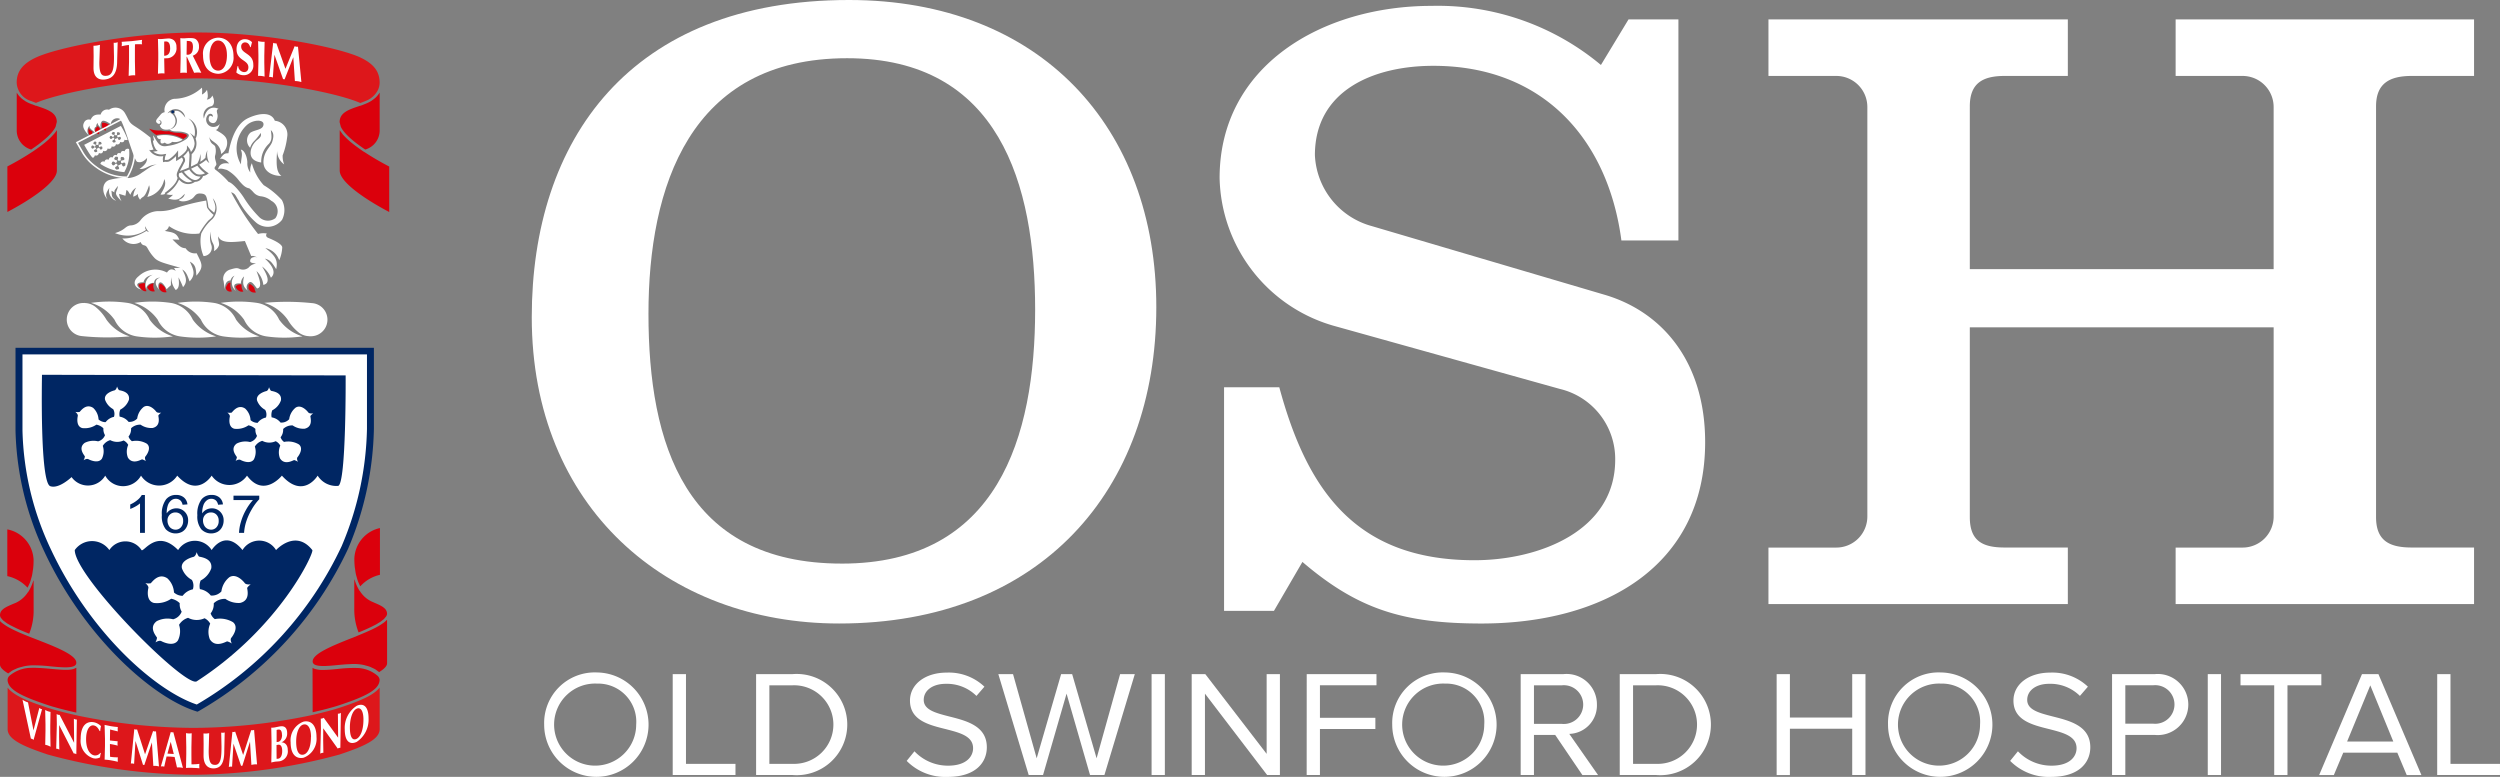
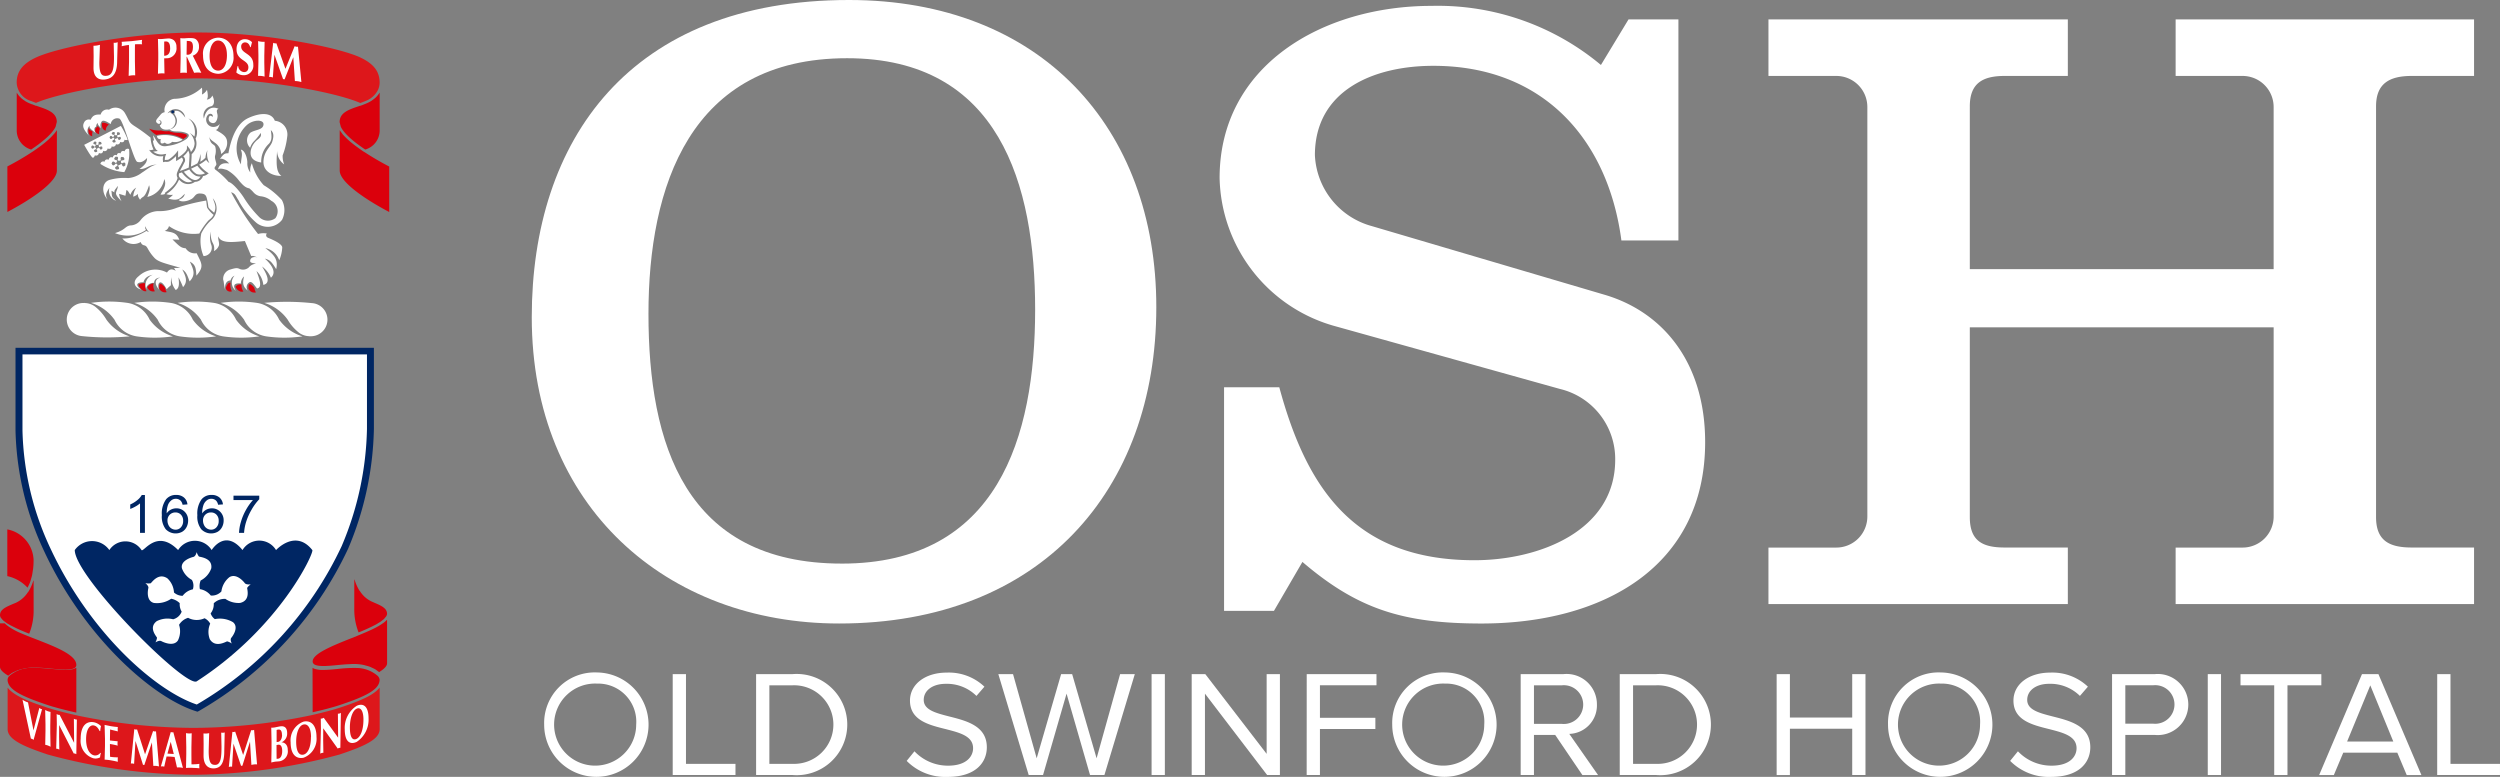
<svg xmlns="http://www.w3.org/2000/svg" width="202" height="62.769" viewBox="0 0 202 62.769">
  <rect x="0" y="0" width="202" height="62.769" fill="#808080" stroke="none" />
  <defs>
    <clipPath id="clip-path">
      <rect id="Rectangle_5749" data-name="Rectangle 5749" width="202" height="62.769" fill="none" />
    </clipPath>
  </defs>
  <g id="Logo" transform="translate(36.417 0)">
    <g id="Group_2058" data-name="Group 2058" transform="translate(-36.417 0)" clip-path="url(#clip-path)">
      <path id="Path_4935" data-name="Path 4935" d="M74.486,0C89.965,0,99.323,10.294,99.323,24.815c0,14.793-9.359,25.564-25.628,25.564-13.894,0-24.836-9.407-24.836-24.746C48.859,11.317,56.778,0,74.486,0m-.575,45.539c12.6,0,15.622-10.225,15.622-20.52,0-10.089-2.88-20.315-15.19-20.315C61.6,4.7,58.289,15.134,58.289,25.36c0,10.5,2.952,20.178,15.622,20.178" transform="translate(-5.893 0)" fill="#fff" />
      <path id="Path_4936" data-name="Path 4936" d="M116.45,49.453h-4.031V31.387h4.463c2.232,8.248,6.12,13.975,15.767,13.975,5.255,0,11.374-2.386,11.374-8.113a5.819,5.819,0,0,0-4.464-5.726l-18.07-5.045a12.7,12.7,0,0,1-9.43-12c0-9.067,8.279-13.907,17.133-13.907A20.548,20.548,0,0,1,142.87,5.346L145.1,1.664h4.031V19.526h-4.607c-1.08-8.181-6.335-14.112-15.19-14.112-4.823,0-9.575,1.977-9.575,7.226a6.233,6.233,0,0,0,4.607,5.727l18.718,5.522c4.751,1.363,8.207,5.454,8.207,11.93,0,10.09-8.279,14.657-18.07,14.657-6.335,0-10.007-1.159-14.47-4.976Z" transform="translate(-13.515 -0.096)" fill="#fff" />
      <path id="Path_4937" data-name="Path 4937" d="M195.387,6.451V1.883H219.5V6.451h-5.04c-1.8,0-2.879.614-2.879,2.454V42.1c0,1.909,1.08,2.454,2.879,2.454h5.04v4.568H195.387V44.559h5.4a2.51,2.51,0,0,0,2.52-2.522V26.766H178.757V42.1c0,1.909,1.008,2.454,2.808,2.454h5.112v4.568h-24.19V44.559h5.472a2.509,2.509,0,0,0,2.519-2.522V8.973a2.509,2.509,0,0,0-2.519-2.522h-5.472V1.883h24.19V6.451h-5.112c-1.8,0-2.808.614-2.808,2.454V22.062h24.549V8.973a2.51,2.51,0,0,0-2.52-2.522Z" transform="translate(-19.596 -0.315)" fill="#fff" />
      <path id="Path_4938" data-name="Path 4938" d="M54.278,65.248A4.217,4.217,0,1,1,50,69.466a4.087,4.087,0,0,1,4.273-4.218m0,.9a3.316,3.316,0,1,0,3.162,3.313,3.083,3.083,0,0,0-3.162-3.313" transform="translate(-6.031 -10.913)" fill="#fff" />
      <path id="Path_4939" data-name="Path 4939" d="M61.809,65.409h1.072v7.249h4v.9H61.809Z" transform="translate(-7.454 -10.94)" fill="#fff" />
      <path id="Path_4940" data-name="Path 4940" d="M69.471,65.409h2.944a4.09,4.09,0,1,1,0,8.153H69.471Zm2.944,7.249a3.175,3.175,0,1,0,0-6.345H70.543v6.345Z" transform="translate(-8.378 -10.94)" fill="#fff" />
      <path id="Path_4941" data-name="Path 4941" d="M83.934,71.619a3.723,3.723,0,0,0,2.71,1.162c1.536,0,2.027-.783,2.027-1.407,0-.978-1.046-1.247-2.182-1.54-1.381-.342-2.917-.709-2.917-2.31,0-1.345,1.265-2.262,2.956-2.262A4.17,4.17,0,0,1,89.588,66.4l-.645.746a3.387,3.387,0,0,0-2.491-.978c-1.033,0-1.768.526-1.768,1.3,0,.819.993,1.063,2.09,1.345,1.407.355,3.008.77,3.008,2.482,0,1.185-.851,2.395-3.176,2.395a4.382,4.382,0,0,1-3.3-1.295Z" transform="translate(-10.046 -10.915)" fill="#fff" />
      <path id="Path_4942" data-name="Path 4942" d="M97.241,66.986l-1.9,6.576H94.182l-2.454-8.153h1.188l1.911,6.8,1.975-6.8h.891l1.975,6.8,1.9-6.8h1.188L100.3,73.562H99.138Z" transform="translate(-11.063 -10.94)" fill="#fff" />
      <rect id="Rectangle_5747" data-name="Rectangle 5747" width="1.072" height="8.153" transform="translate(93.048 54.469)" fill="#fff" />
      <path id="Path_4943" data-name="Path 4943" d="M110.565,66.986v6.576h-1.072V65.409h1.1l4.957,6.443V65.409h1.072v8.153h-1.033Z" transform="translate(-13.205 -10.94)" fill="#fff" />
      <path id="Path_4944" data-name="Path 4944" d="M120.063,65.409H125.7v.9h-4.569v2.628h4.479v.905h-4.479v3.716h-1.072Z" transform="translate(-14.48 -10.94)" fill="#fff" />
      <path id="Path_4945" data-name="Path 4945" d="M132.191,65.248a4.217,4.217,0,1,1-4.272,4.218,4.087,4.087,0,0,1,4.272-4.218m0,.9a3.316,3.316,0,1,0,3.163,3.313,3.083,3.083,0,0,0-3.163-3.313" transform="translate(-15.427 -10.913)" fill="#fff" />
      <path id="Path_4946" data-name="Path 4946" d="M142.511,70.323h-1.717v3.239h-1.072V65.409h3.46a2.45,2.45,0,0,1,2.7,2.457,2.3,2.3,0,0,1-2.233,2.372l2.323,3.325h-1.265Zm.543-4.01h-2.259V69.43h2.259a1.566,1.566,0,1,0,0-3.117" transform="translate(-16.851 -10.94)" fill="#fff" />
      <path id="Path_4947" data-name="Path 4947" d="M148.824,65.409h2.944a4.09,4.09,0,1,1,0,8.153h-2.944Zm2.944,7.249a3.175,3.175,0,1,0,0-6.345H149.9v6.345Z" transform="translate(-17.949 -10.94)" fill="#fff" />
      <path id="Path_4948" data-name="Path 4948" d="M169.347,69.822h-5.035v3.741h-1.071V65.409h1.071v3.508h5.035V65.409h1.072v8.153h-1.072Z" transform="translate(-19.688 -10.94)" fill="#fff" />
      <path id="Path_4949" data-name="Path 4949" d="M177.747,65.248a4.217,4.217,0,1,1-4.272,4.218,4.087,4.087,0,0,1,4.272-4.218m0,.9a3.316,3.316,0,1,0,3.163,3.313,3.083,3.083,0,0,0-3.163-3.313" transform="translate(-20.922 -10.913)" fill="#fff" />
      <path id="Path_4950" data-name="Path 4950" d="M185.323,71.619a3.722,3.722,0,0,0,2.71,1.162c1.536,0,2.027-.783,2.027-1.407,0-.978-1.046-1.247-2.182-1.54-1.381-.342-2.917-.709-2.917-2.31,0-1.345,1.265-2.262,2.956-2.262a4.17,4.17,0,0,1,3.059,1.137l-.645.746a3.387,3.387,0,0,0-2.491-.978c-1.033,0-1.768.526-1.768,1.3,0,.819.993,1.063,2.09,1.345,1.407.355,3.008.77,3.008,2.482,0,1.185-.851,2.395-3.176,2.395a4.382,4.382,0,0,1-3.3-1.295Z" transform="translate(-22.274 -10.915)" fill="#fff" />
      <path id="Path_4951" data-name="Path 4951" d="M194.058,65.409h3.46a2.468,2.468,0,1,1,0,4.914H195.13v3.239h-1.072Zm3.331.9H195.13v3.105h2.259a1.56,1.56,0,1,0,0-3.105" transform="translate(-23.404 -10.94)" fill="#fff" />
      <rect id="Rectangle_5748" data-name="Rectangle 5748" width="1.072" height="8.153" transform="translate(178.387 54.469)" fill="#fff" />
      <path id="Path_4952" data-name="Path 4952" d="M208.585,66.313h-2.724v-.9h6.532v.9h-2.737v7.249h-1.071Z" transform="translate(-24.828 -10.94)" fill="#fff" />
      <path id="Path_4953" data-name="Path 4953" d="M219.4,71.753h-4.364l-.762,1.81h-1.187l3.46-8.153h1.33l3.472,8.153h-1.187Zm-4.053-.9h3.73l-1.859-4.535Z" transform="translate(-25.699 -10.94)" fill="#fff" />
      <path id="Path_4954" data-name="Path 4954" d="M223.934,65.409h1.072v7.249h4v.9h-5.074Z" transform="translate(-27.007 -10.94)" fill="#fff" />
      <path id="Path_4955" data-name="Path 4955" d="M.671,51.365v3.777a3.124,3.124,0,0,1,1.634.933c.035-.066.068-.132.1-.2s.066-.137.093-.21c.04-.1.07-.213.1-.323.021-.075.046-.146.063-.223.029-.128.048-.264.068-.4.01-.07.025-.135.032-.207a6.455,6.455,0,0,0,.034-.666A2.614,2.614,0,0,0,.671,51.365" transform="translate(-0.081 -8.591)" fill="#db000c" />
      <path id="Path_4956" data-name="Path 4956" d="M2.715,56.3c-.011.033-.029.058-.04.091a3.639,3.639,0,0,1-.33.749l-.082.134-.008-.009a2.31,2.31,0,0,1-.973.856l-.169.07C.491,58.453,0,58.658,0,59.122a.408.408,0,0,0,.069.212.918.918,0,0,0,.069.079,1.089,1.089,0,0,0,.119.135c.035.032.082.062.123.094s.1.078.156.117.111.067.168.1.115.071.178.1.132.068.2.1.122.063.186.093.142.067.215.1l.188.085.221.093.17.071.231.092.068.027a5,5,0,0,0,.356-1.965Z" transform="translate(0 -9.417)" fill="#db000c" />
-       <path id="Path_4957" data-name="Path 4957" d="M3,61.766l-.526-.206-.1-.039c-.143-.057-.285-.114-.426-.172l-.135-.057c-.1-.043-.208-.087-.309-.132L1.374,61.1c-.133-.06-.261-.12-.383-.181l-.018-.009c-.123-.062-.237-.124-.346-.187l-.095-.057c-.078-.048-.151-.1-.219-.146l-.083-.06a1.98,1.98,0,0,1-.23-.2H0v3.518c0,.211.217.445.665.715a1.653,1.653,0,0,1,.16-.115,1.757,1.757,0,0,1,.154-.111,2.6,2.6,0,0,1,.264-.126c.062-.027.116-.057.183-.082a3.337,3.337,0,0,1,.351-.1c.059-.015.113-.035.173-.047a4.013,4.013,0,0,1,.574-.072,11.951,11.951,0,0,1,1.569.08c.434.041.842.079,1.192.079.782,0,.882-.2.882-.379C6.167,63,4.485,62.343,3,61.766" transform="translate(0 -10.078)" fill="#db000c" />
+       <path id="Path_4957" data-name="Path 4957" d="M3,61.766l-.526-.206-.1-.039c-.143-.057-.285-.114-.426-.172l-.135-.057c-.1-.043-.208-.087-.309-.132L1.374,61.1l-.018-.009c-.123-.062-.237-.124-.346-.187l-.095-.057c-.078-.048-.151-.1-.219-.146l-.083-.06a1.98,1.98,0,0,1-.23-.2H0v3.518c0,.211.217.445.665.715a1.653,1.653,0,0,1,.16-.115,1.757,1.757,0,0,1,.154-.111,2.6,2.6,0,0,1,.264-.126c.062-.027.116-.057.183-.082a3.337,3.337,0,0,1,.351-.1c.059-.015.113-.035.173-.047a4.013,4.013,0,0,1,.574-.072,11.951,11.951,0,0,1,1.569.08c.434.041.842.079,1.192.079.782,0,.882-.2.882-.379C6.167,63,4.485,62.343,3,61.766" transform="translate(0 -10.078)" fill="#db000c" />
      <path id="Path_4958" data-name="Path 4958" d="M6.227,64.8a1.123,1.123,0,0,1-.419.137l-.068.008c-.055.006-.106.01-.156.012l-.059,0-.157,0c-.361,0-.776-.039-1.214-.08-.231-.022-.465-.042-.695-.058-.093-.007-.179-.007-.268-.012-.2-.009-.4-.018-.573-.008a2.728,2.728,0,0,0-1.769.643.485.485,0,0,0-.153.311c0,.812,1.193,1.368,3.255,2.054.141.047.3.1.478.148l.083.022c.153.044.314.088.487.134l.162.041c.155.04.312.08.478.121l.234.055.378.087V64.793c-.007,0-.017.007-.024.011" transform="translate(-0.084 -10.837)" fill="#db000c" />
-       <path id="Path_4959" data-name="Path 4959" d="M34.625,55.014V51.237a2.625,2.625,0,0,0-2.068,2.477c0,.232.012.454.033.667.007.07.021.133.031.2.018.139.038.277.067.406.017.076.04.146.06.219.032.112.062.223.1.327.027.073.061.141.091.211s.062.133.1.2a3.031,3.031,0,0,1,1.59-.929" transform="translate(-3.926 -8.57)" fill="#db000c" />
      <path id="Path_4960" data-name="Path 4960" d="M34.114,58.07,33.95,58A2.257,2.257,0,0,1,33,57.148l-.008.01-.083-.139a3.707,3.707,0,0,1-.317-.731c-.011-.032-.03-.057-.04-.091v2.339A5.107,5.107,0,0,0,32.9,60.5l.057-.024.23-.094.179-.077.2-.087.2-.094.187-.088c.07-.034.137-.07.2-.1s.117-.06.173-.091.128-.077.191-.116.1-.06.147-.09.111-.084.164-.126c.036-.029.077-.057.109-.087a1.091,1.091,0,0,0,.122-.141c.018-.025.047-.049.061-.073A.415.415,0,0,0,35.2,59c0-.466-.48-.67-1.087-.927" transform="translate(-3.926 -9.399)" fill="#db000c" />
      <path id="Path_4961" data-name="Path 4961" d="M28.727,63.492a.283.283,0,0,0,.047.162l.012.018a.362.362,0,0,0,.134.1l.032.014a1.07,1.07,0,0,0,.227.058l.066.008a2.864,2.864,0,0,0,.341.02c.34,0,.74-.038,1.163-.079.236-.022.474-.044.707-.061.077-.005.147-.006.221-.009.123-.006.249-.016.365-.016.082,0,.162,0,.239.006a3.833,3.833,0,0,1,.56.072c.06.012.112.032.17.047a3.23,3.23,0,0,1,.342.1c.064.024.118.054.178.081a2.693,2.693,0,0,1,.259.127,1.815,1.815,0,0,1,.148.108,1.773,1.773,0,0,1,.158.116c.434-.269.645-.5.645-.714V60.133l-.011.009a2.195,2.195,0,0,1-.349.291c-.035.024-.07.049-.107.073a5.574,5.574,0,0,1-.485.281l-.012.006c-.18.092-.376.183-.579.272l-.164.072q-.3.129-.606.255l-.1.041h0l-.511.206c-1.447.577-3.088,1.231-3.088,1.855" transform="translate(-3.465 -10.057)" fill="#db000c" />
      <path id="Path_4962" data-name="Path 4962" d="M28.727,68.39l.3-.071.283-.067c.125-.03.241-.06.358-.091l.24-.061c.118-.032.223-.062.332-.092l.2-.055c.162-.047.311-.094.443-.137,2.06-.686,3.254-1.242,3.254-2.054l0-.02a.525.525,0,0,0-.152-.291,2.633,2.633,0,0,0-1.724-.642,10.855,10.855,0,0,0-1.5.079c-.428.041-.833.08-1.185.08a2.042,2.042,0,0,1-.72-.1l-.022-.006c-.011-.005-.02-.011-.031-.017s-.043-.022-.064-.034l-.021-.012Z" transform="translate(-3.465 -10.837)" fill="#db000c" />
      <path id="Path_4963" data-name="Path 4963" d="M3.355,13.12c.2-.153.39-.307.558-.458l.022-.019a4.688,4.688,0,0,0,.443-.452c.007-.008.011-.015.018-.023a2.126,2.126,0,0,0,.278-.414l.1-.4c0-.746-.718-.988-1.545-1.269l-.117-.04-.024,0H3.077l-.019-.006-.02-.007C3,10.015,2.971,10,2.938,9.99c-.053-.02-.106-.042-.157-.063l-.013,0h0l-.009,0-.11-.044a2.684,2.684,0,0,1-.407-.2c-.035-.021-.061-.044-.092-.066a2.3,2.3,0,0,1-.222-.161c-.033-.031-.06-.062-.09-.092-.051-.05-.1-.1-.145-.151-.027-.034-.047-.069-.07-.1a1.516,1.516,0,0,1-.086-.125V12.1A1.613,1.613,0,0,0,2.7,13.585c.227-.152.437-.3.629-.443Z" transform="translate(-0.185 -1.501)" fill="#db000c" />
      <path id="Path_4964" data-name="Path 4964" d="M4.447,12.93h0v0a5.078,5.078,0,0,1-.461.471l0,0-.023.02c-.172.155-.365.312-.573.469h0l-.017.012-.014.011,0,0c-.207.155-.425.308-.649.457a22.664,22.664,0,0,1-2.033,1.19v3.679c1.965-1.033,4-2.426,4-3.341V12.629l-.017.022a2.687,2.687,0,0,1-.2.269l-.011.011" transform="translate(-0.081 -2.112)" fill="#db000c" />
      <path id="Path_4965" data-name="Path 4965" d="M32.063,12.666c.164.148.351.3.554.454l.033.024c.193.146.4.294.626.442A1.612,1.612,0,0,0,34.44,12.1V8.984c-.011.017-.026.036-.038.054s-.043.064-.068.1A1.971,1.971,0,0,1,34.2,9.3c-.032.033-.062.066-.1.1a2.36,2.36,0,0,1-.215.17c-.04.027-.073.057-.117.083a2.681,2.681,0,0,1-.442.225l-.108.043c-.1.041-.2.082-.3.117l-.042.014-.012-.006-.119.041c-.825.279-1.536.521-1.542,1.285l.1.383a2.147,2.147,0,0,0,.282.422l0,0a4.656,4.656,0,0,0,.453.464Z" transform="translate(-3.763 -1.503)" fill="#db000c" />
      <path id="Path_4966" data-name="Path 4966" d="M33.165,14.377h0c-.185-.122-.36-.248-.531-.374-.038-.027-.084-.057-.12-.085l-.033-.025c-.2-.155-.4-.311-.568-.466l-.028-.025h0a4.967,4.967,0,0,1-.436-.444l-.011-.012h0l0-.006,0,0-.015-.02,0,0c-.009-.012-.011-.021-.02-.032a2.794,2.794,0,0,1-.173-.234l-.018-.024V15.9c0,.916,2.037,2.31,4,3.342V15.568a23.043,23.043,0,0,1-2.023-1.183Z" transform="translate(-3.763 -2.112)" fill="#db000c" />
      <path id="Path_4967" data-name="Path 4967" d="M8.144,12.457c-.04.137-.053.577.292.64a.86.86,0,0,1,.026-.377c-.133-.1-.186-.075-.318-.263" transform="translate(-0.98 -2.083)" fill="#db000c" />
      <path id="Path_4968" data-name="Path 4968" d="M8.948,12.232c-.029-.019-.033.188-.1.094-.126.132-.225.439.218.57a.988.988,0,0,1,.067-.451c-.067-.051-.157-.195-.186-.213" transform="translate(-1.054 -2.046)" fill="#db000c" />
      <path id="Path_4969" data-name="Path 4969" d="M9.387,11.907c-.04.137-.053.577.292.64a.532.532,0,0,1,.244-.483.814.814,0,0,0-.536-.157" transform="translate(-1.13 -1.99)" fill="#db000c" />
      <path id="Path_4970" data-name="Path 4970" d="M12.718,27.6c.038.138.324.622.656.514a.866.866,0,0,1-.109-.631.813.813,0,0,0-.547.117" transform="translate(-1.534 -4.595)" fill="#db000c" />
      <path id="Path_4971" data-name="Path 4971" d="M13.539,27.817a.5.5,0,0,0,.609.314.873.873,0,0,1-.109-.632.6.6,0,0,0-.5.318" transform="translate(-1.633 -4.599)" fill="#db000c" />
      <path id="Path_4972" data-name="Path 4972" d="M14.624,27.894a.5.5,0,0,0,.609.314.71.71,0,0,1-.114-.289c-.033-.187-.35-.376-.35-.376-.167-.024-.132.151-.145.351" transform="translate(-1.764 -4.606)" fill="#db000c" />
      <path id="Path_4973" data-name="Path 4973" d="M20.738,27.842a.368.368,0,0,0,.5.283,1.023,1.023,0,0,1-.1-.7c-.168-.024-.278.112-.4.414" transform="translate(-2.501 -4.587)" fill="#db000c" />
      <path id="Path_4974" data-name="Path 4974" d="M21.642,27.784c.038.138.3.491.632.383a.812.812,0,0,1-.142-.559.463.463,0,0,0-.49.176" transform="translate(-2.61 -4.616)" fill="#db000c" />
      <path id="Path_4975" data-name="Path 4975" d="M22.828,27.918a.5.5,0,0,0,.609.313.733.733,0,0,1-.114-.288c-.031-.187-.349-.376-.349-.376-.168-.024-.133.151-.146.351" transform="translate(-2.753 -4.61)" fill="#db000c" />
      <path id="Path_4976" data-name="Path 4976" d="M16.683,12.948a.128.128,0,0,1,.011.213c-.086.062-.161.113-.225.163a2.8,2.8,0,0,0-1.374-.4,4.143,4.143,0,0,0-.815.071,2.282,2.282,0,0,1-.58-.508,2.2,2.2,0,0,0,.966.142,1.378,1.378,0,0,0,.633.05,2.125,2.125,0,0,0,.752.153,1.853,1.853,0,0,1,.633.112" transform="translate(-1.652 -2.089)" fill="#db000c" />
      <path id="Path_4977" data-name="Path 4977" d="M29.319,5.18C27.572,4.353,21.592,3.152,16.2,3.152S4.824,4.353,3.077,5.18C2.01,5.684,1.534,6.309,1.534,7.2a1.623,1.623,0,0,0,1.2,1.5l.121.049c.079.032.159.063.238.092C5,8.012,10.847,6.862,16.2,6.862S27.416,8.015,29.3,8.85l.032-.012c.073-.027.147-.056.219-.085l.109-.044a1.848,1.848,0,0,0,1.074-.932,1.408,1.408,0,0,0,.125-.571c0-.9-.477-1.521-1.543-2.025" transform="translate(-0.185 -0.527)" fill="#dd171b" />
      <path id="Path_4978" data-name="Path 4978" d="M30.748,66.73c-.015.019-.034.037-.05.056a1.861,1.861,0,0,1-.2.2c-.032.027-.066.055-.1.082-.077.06-.161.119-.252.177-.037.023-.071.047-.111.071-.132.078-.274.156-.433.232-.023.012-.05.022-.074.033-.141.067-.292.133-.452.2l-.184.074c-.141.056-.288.112-.441.168l-.19.07c-.215.077-.44.155-.679.234-.55.183-1.373.4-2.316.613l-.142.032a46.75,46.75,0,0,1-9.391,1,46.837,46.837,0,0,1-9.257-.969v0l-.135-.03c-1-.222-1.872-.451-2.459-.645-.239-.08-.464-.157-.682-.235L3,68.027c-.153-.056-.3-.112-.441-.168l-.186-.075q-.256-.1-.479-.212l-.047-.022c-.158-.077-.3-.155-.433-.234-.04-.024-.077-.049-.115-.074a2.921,2.921,0,0,1-.25-.177c-.034-.027-.069-.053-.1-.081a1.772,1.772,0,0,1-.219-.227c-.01-.012-.023-.022-.032-.035L.7,66.717v3.358c0,.813,1.193,1.368,3.254,2.054A45.791,45.791,0,0,0,15.729,73.76a45.769,45.769,0,0,0,11.777-1.632c2.061-.685,3.255-1.241,3.255-2.054V66.717l-.012.013" transform="translate(-0.084 -11.159)" fill="#dd171b" />
      <path id="Path_4979" data-name="Path 4979" d="M15.969,10.816a.116.116,0,1,1-.116-.109.113.113,0,0,1,.116.109" transform="translate(-1.898 -1.791)" fill="#002663" />
      <path id="Path_4980" data-name="Path 4980" d="M16.129,63.149l-.115-.036C12.469,61.995,6.969,57.1,3.758,50.223a24.155,24.155,0,0,1-2.333-9.8V33.748H30.383V40.3A25.99,25.99,0,0,1,28.3,49.979,29.609,29.609,0,0,1,16.237,63.095Z" transform="translate(-0.172 -5.644)" fill="#002663" />
      <path id="Path_4981" data-name="Path 4981" d="M2.065,34.387v6.14a23.626,23.626,0,0,0,2.284,9.587c3.111,6.659,8.369,11.41,11.8,12.563a29.1,29.1,0,0,0,11.707-12.8A25.424,25.424,0,0,0,29.9,40.407v-6.02Z" transform="translate(-0.249 -5.751)" fill="#fff" />
      <path id="Path_4982" data-name="Path 4982" d="M23.132,53.215a1.584,1.584,0,0,0-2.71,0c-1.424-1.76-2.492,0-2.492,0a1.6,1.6,0,0,0-2.71,0c-1.725-1.76-2.782.206-2.957,0a1.554,1.554,0,0,0-2.6,0,1.708,1.708,0,0,0-2.793,0c0,2.183,8.964,11.182,9.856,10.605,6.725-4.345,9.5-10.4,9.337-10.605-1.366-1.725-2.93,0-2.93,0M20.8,56.259c-.025.07.312,1.026-.575,1.228a1.858,1.858,0,0,1-1.185-.327,1.263,1.263,0,0,0-.939.354c0,.03,0,.06,0,.09a1.183,1.183,0,0,1-.253.728.943.943,0,0,0,.339.463,2.072,2.072,0,0,1,1.465.247c.491.4,0,1.1-.132,1.259s.039.468.039.468a1.2,1.2,0,0,0-.374-.176c-.079,0-.952.571-1.406-.178a1.641,1.641,0,0,1,.033-1.253,1.034,1.034,0,0,0-.457-.438,1.48,1.48,0,0,1-.629.14,1.461,1.461,0,0,1-.7-.175,1.282,1.282,0,0,0-.73.569,1.669,1.669,0,0,1-.091,1.259c-.346.518-1.15.159-1.336.059s-.483.1-.483.1a1.059,1.059,0,0,0,.129-.376c-.008-.075-.734-.809-.018-1.343a1.914,1.914,0,0,1,1.321-.15,1,1,0,0,0,.689-.617,1.162,1.162,0,0,1-.161-.59c0-.032,0-.062.005-.093a1.335,1.335,0,0,0-.691-.359,2.021,2.021,0,0,1-1.4.34c-.623-.165-.494-1-.446-1.193s-.245-.408-.245-.408A1.234,1.234,0,0,0,13,55.9c.073-.027.606-.9,1.353-.4a1.687,1.687,0,0,1,.533,1.143,1.046,1.046,0,0,0,.7.27,1.383,1.383,0,0,1,.825-.526.931.931,0,0,0-.077-.76,1.736,1.736,0,0,1-.807-.938c-.129-.6.711-.87.919-.919s.272-.392.272-.392a1.092,1.092,0,0,0,.181.356c.06.048,1.122.1,1,.956a1.755,1.755,0,0,1-.857.983,1.191,1.191,0,0,0-.062.7,1.4,1.4,0,0,1,.88.516,1.041,1.041,0,0,0,.857-.332,1.76,1.76,0,0,1,.645-1.15c.543-.334,1.116.309,1.241.474s.485.1.485.1-.244.183-.283.29" transform="translate(-0.828 -8.77)" fill="#002663" />
-       <path id="Path_4983" data-name="Path 4983" d="M28.387,36.415l-24.532-.05c0,.262-.178,8.7.669,9,.7.249,1.722-.735,1.722-.735a1.623,1.623,0,0,0,2.72-.117,1.652,1.652,0,0,0,2.891,0,1.736,1.736,0,0,0,2.926,0c1.651,1.824,2.783,0,2.783,0a1.726,1.726,0,0,0,2.855,0c1.36,1.835,2.819,0,2.819,0,1.739,1.93,2.89,0,2.89,0a1.772,1.772,0,0,0,1.661.827c.653-.2.6-8.92.6-8.92M13.26,39.664c-.021.057.254.837-.47,1a1.519,1.519,0,0,1-.967-.267,1.031,1.031,0,0,0-.767.288c0,.025,0,.049,0,.074a.963.963,0,0,1-.208.594.772.772,0,0,0,.278.379,1.689,1.689,0,0,1,1.2.2c.4.326,0,.9-.108,1.028s.032.382.032.382a.988.988,0,0,0-.305-.144c-.063,0-.777.466-1.148-.145a1.338,1.338,0,0,1,.026-1.023.849.849,0,0,0-.373-.358,1.212,1.212,0,0,1-1.082-.027,1.038,1.038,0,0,0-.6.464A1.362,1.362,0,0,1,8.7,43.139c-.283.421-.939.13-1.09.047s-.394.085-.394.085a.891.891,0,0,0,.106-.306c-.006-.061-.6-.661-.015-1.1a1.569,1.569,0,0,1,1.079-.122.814.814,0,0,0,.561-.5.952.952,0,0,1-.131-.481c0-.026,0-.052,0-.077a1.089,1.089,0,0,0-.564-.291,1.656,1.656,0,0,1-1.14.277c-.509-.135-.4-.814-.364-.974s-.2-.334-.2-.334a1.008,1.008,0,0,0,.339.007c.06-.022.494-.734,1.105-.33a1.37,1.37,0,0,1,.434.933.853.853,0,0,0,.572.22,1.131,1.131,0,0,1,.674-.43.758.758,0,0,0-.063-.62,1.416,1.416,0,0,1-.659-.765c-.106-.49.581-.71.75-.75s.222-.321.222-.321a.887.887,0,0,0,.148.291c.049.039.915.082.813.78a1.432,1.432,0,0,1-.7.8.969.969,0,0,0-.051.57,1.135,1.135,0,0,1,.718.421.848.848,0,0,0,.7-.271,1.429,1.429,0,0,1,.527-.938c.443-.272.91.252,1.011.386s.4.078.4.078-.2.15-.231.237m12.29.061c-.021.057.254.838-.469,1a1.514,1.514,0,0,1-.968-.266,1.027,1.027,0,0,0-.767.288c0,.025,0,.049,0,.074a.966.966,0,0,1-.207.594.761.761,0,0,0,.277.378,1.69,1.69,0,0,1,1.2.2c.4.326,0,.9-.108,1.028s.032.382.032.382a.969.969,0,0,0-.305-.144c-.063,0-.777.466-1.148-.145a1.344,1.344,0,0,1,.026-1.024.847.847,0,0,0-.373-.357,1.2,1.2,0,0,1-1.082-.028,1.041,1.041,0,0,0-.6.464,1.362,1.362,0,0,1-.074,1.028c-.283.423-.939.131-1.09.048s-.394.085-.394.085a.873.873,0,0,0,.106-.306c-.006-.061-.6-.66-.015-1.1a1.56,1.56,0,0,1,1.079-.122.817.817,0,0,0,.562-.5.944.944,0,0,1-.132-.481.716.716,0,0,1,.005-.077,1.1,1.1,0,0,0-.565-.293,1.646,1.646,0,0,1-1.14.277c-.509-.134-.4-.814-.364-.974s-.2-.333-.2-.333a1.012,1.012,0,0,0,.34.007c.059-.023.494-.734,1.1-.33a1.372,1.372,0,0,1,.434.933.853.853,0,0,0,.572.22,1.126,1.126,0,0,1,.674-.43.765.765,0,0,0-.063-.62,1.423,1.423,0,0,1-.66-.765c-.1-.49.581-.71.75-.75s.222-.321.222-.321a.885.885,0,0,0,.148.29c.049.04.916.082.813.781a1.431,1.431,0,0,1-.7.8.979.979,0,0,0-.051.571,1.135,1.135,0,0,1,.718.421.855.855,0,0,0,.7-.271,1.435,1.435,0,0,1,.527-.94c.443-.272.91.253,1.011.387s.4.078.4.078-.2.15-.231.237" transform="translate(-0.463 -6.082)" fill="#002663" />
-       <path id="Path_4984" data-name="Path 4984" d="M10.892,16.3a4.365,4.365,0,0,1-2.352-.875A3.91,3.91,0,0,1,7.484,14.3L6.968,13.4l.057-.03,3.77-1.959.509.876a3.945,3.945,0,0,1,.463,1.416,4.157,4.157,0,0,1-.587,2.549l-.016.022-.027,0a1.478,1.478,0,0,1-.246.019M7.146,13.453l.454.784a3.767,3.767,0,0,0,1.02,1.092,3.968,3.968,0,0,0,2.466.837,4.035,4.035,0,0,0,.551-2.447,3.8,3.8,0,0,0-.448-1.368l-.445-.768Z" transform="translate(-0.84 -1.909)" fill="#fff" />
      <path id="Path_4985" data-name="Path 4985" d="M14.435,13.167a.23.23,0,0,0,.306.251c-.062.174-.082.521.326.289.081.117.305.193.59-.057a1.064,1.064,0,0,0,.835-.173,2.965,2.965,0,0,0-2.058-.309" transform="translate(-1.741 -2.191)" fill="#fff" />
      <path id="Path_4986" data-name="Path 4986" d="M16.291,23.318c-.387-.038-.469-.116-1.08-.714,0,0,.244,0,.551.019-.244-.617-.572-.579-1.183-.714a.531.531,0,0,0,.347-.386,3.5,3.5,0,0,0,2.458.6.164.164,0,0,1,.009-.028,5.961,5.961,0,0,1,.7-1c.151-.156.288-.194.44-.48a2.306,2.306,0,0,1-.522-.585c-.026-.087-.052-.416-.078-.572a16.833,16.833,0,0,0-2.375.585,3.805,3.805,0,0,1-1.557.27,1.869,1.869,0,0,0-1.357.714,1.068,1.068,0,0,1-.856.443c-.427.077-.387.367-1.222.618a2.708,2.708,0,0,0,1.461.169,2.6,2.6,0,0,0,1.045-.423.378.378,0,0,1-.063-.3,1.4,1.4,0,0,0,.308.478,1.338,1.338,0,0,1-.213-.1,4.816,4.816,0,0,1-1.09.493h0a2.174,2.174,0,0,1-.854.112,1.131,1.131,0,0,0,1.487.29.339.339,0,0,0,.285.27c.143.038.2.116.286.271a3.472,3.472,0,0,0,.509.714c.306.347.775.444,2.119.829l-.509.02.142.232c-.306-.193-.529-.155-.713.135a1.964,1.964,0,0,0-2.282.289c-.591.463-.306.965.2,1.081-.673-.463-.123-.618.183-.579.038-.2.206-.512.758-.615a.876.876,0,0,0-.514,1.194c-.081-.271.244-.56.611-.54.02-.192.1-.4.51-.425-.53.135-.448.618-.062,1.023-.122-.1-.163-.521,0-.618s.387.193.571.54a1.746,1.746,0,0,1,.285-.271c.122-.077,0-.232.1-.714a1.549,1.549,0,0,0,.346,1.043c.367-.174.244-.734.224-1.023a7.191,7.191,0,0,1,.367.791c.407-.444.224-.869-.062-1.428.306.193.388.406.592.965.509-.54.326-.946.02-1.6.448.251.489.482.529,1.138.632-.734.448-.946.021-1.814a.876.876,0,0,1-.877-.386" transform="translate(-1.274 -3.254)" fill="#fff" />
      <path id="Path_4987" data-name="Path 4987" d="M16.89,16.625c.127.165.562.689.954.671a.513.513,0,0,0,.394-.281,1.02,1.02,0,0,1-.376-.062,1.414,1.414,0,0,1-.527-.509c-.161.07-.313.132-.445.181" transform="translate(-2.037 -2.75)" fill="#fff" />
      <path id="Path_4988" data-name="Path 4988" d="M17.3,14.91a.742.742,0,0,0-.1-.3,1.488,1.488,0,0,1-.4.466.385.385,0,0,1,.128.43l-.211.406c-.069.122-.141.249-.185.347a7.574,7.574,0,0,0,.715-.275l.012-.181c.014-.192.038-.5.046-.735V14.91" transform="translate(-1.994 -2.444)" fill="#fff" />
      <path id="Path_4989" data-name="Path 4989" d="M15.257,16.138l.021,0a.511.511,0,0,1-.025-.488l.014-.045a2.791,2.791,0,0,1,.23-.463l.2-.387a.244.244,0,0,0-.1-.275,3.432,3.432,0,0,1-.328.214l-.124.067v-.406a2.285,2.285,0,0,1-.546.436.617.617,0,0,1-.256.034.7.7,0,0,0-.259.031c.025-.035-.011-.186-.008-.256a1.22,1.22,0,0,1,.039-.238,1.094,1.094,0,0,1-1.153-.525c.082.085.247.011.366,0a2.579,2.579,0,0,1-.241-.967,13.268,13.268,0,0,0-1.305-.941c-.469-.309-.388-.386-.755-1.023a.885.885,0,0,0-1.3-.29.541.541,0,0,0-.672.386c-.49-.019-.653.1-.815.425a.419.419,0,0,0-.53.232c-.164.308-.02.6.428,1.08a.616.616,0,0,1,.04-.849c-.081.193.1.308.489.618-.163-.212-.163-.464.021-.522a.445.445,0,0,1,.121-.308c.02.174.1.232.286.444a.535.535,0,0,1,.061-.579c.143-.116.408.038.713.232a.527.527,0,0,1,.693-.444c.326.1,1.162,3.4,1.447,3.493s.509-.019.794-.309c0,.328-.142.54-.611.888.571.039.754-.386,1.447-.347-.408-.019-.918.444-1.243.636a2.085,2.085,0,0,1-1.121.445,4.3,4.3,0,0,0-1.528.154c-.611.212-.631,1.062-.122,1.582-.244-.347-.122-.56.143-.965a.853.853,0,0,0,.529,1.062c-.367-.328-.326-.309-.367-.81l.244.135c-.062-.193.142-.289.244-.52.062.135-.082.346-.122.54s.2.444.448.695a1.486,1.486,0,0,1-.2-.6s.325.1.509.155c0,0,.062-.31.082-.464.163.058.184.212.325.386a1.077,1.077,0,0,1,.47-.58,1.447,1.447,0,0,0-.245.734.939.939,0,0,0,.388-.232c-.04.212.061.309.163.482a.679.679,0,0,1,.244-.232c.164-.116.286-.347.489-.945.1.309.041.463-.142.945a1.774,1.774,0,0,0,1.366-1.446c.183.386.02.733-.306,1.253a.621.621,0,0,0,.388-.057l-.053-.06.084-.065c.323-.249.862-.665.958-1.15" transform="translate(-0.921 -1.748)" fill="#fff" />
      <path id="Path_4990" data-name="Path 4990" d="M18,16.745a.819.819,0,0,0,.681-.057,2.633,2.633,0,0,1-.619-.615c-.163.087-.333.168-.5.244a1.389,1.389,0,0,0,.438.428" transform="translate(-2.118 -2.688)" fill="#fff" />
      <path id="Path_4991" data-name="Path 4991" d="M16.627,17.26c.284.217.522.361.877.184a2.274,2.274,0,0,1-.828-.714c-.094.032-.17.055-.219.066-.048.16-.062.286.171.465" transform="translate(-1.981 -2.798)" fill="#fff" />
      <path id="Path_4992" data-name="Path 4992" d="M21.011,17.7a6.538,6.538,0,0,0,1.4,1.725,1.462,1.462,0,0,0,2.074-.246,1.717,1.717,0,0,0-.014-1.594,6.527,6.527,0,0,0-1.467-1.2,4.162,4.162,0,0,1-.958-1.775,1.206,1.206,0,0,0-.122.752,1.227,1.227,0,0,1-.244-.829c-.02-.425-.224-.984-.53-1.023.2.424,0,.714.02,1.2a2.544,2.544,0,0,1,.47-3.184c.489-.444,1.385-.482,1.345-.038s-.673.4-1.06.655a.839.839,0,0,0-.02,1.216,1.288,1.288,0,0,1,.326-.54,4.227,4.227,0,0,0,.529-.656c.062.251-.02.347-.224.521a1.526,1.526,0,0,0-.571.868c-.133.694.346.926.835,1a1.968,1.968,0,0,1,.632-1.524c.244-.29.223-.56.142-1.1.224.212.265.463.122.926s-.673.753-.713,1.6.774,1.2,1.447,1.178c-.448-.328-.408-1.062-.346-2.046a1.365,1.365,0,0,0,.571,1.119,1.792,1.792,0,0,1-.122-.733,6.069,6.069,0,0,0,.367-1.5,1.108,1.108,0,0,0-1-1.293c-.286-.753-1.3-.618-2.161-.212s-1.345,1.486-1.589,2.836c-.367,0-.408.116-.693.464.164-.077.489.057.755.366-.611-.1-.835.154-.9.482.163-.135.427-.038.713.038a3.18,3.18,0,0,1,1,.888c.305.348.488.54.814.6a2.238,2.238,0,0,1,.326.309.952.952,0,0,0,.571.328,1.561,1.561,0,0,1,.876.366.95.95,0,0,1,.334,1.406,1,1,0,0,1-1.292-.074,8.891,8.891,0,0,1-1.277-1.616c-.306-.464-.883-1.162-1.209-1.239a7.026,7.026,0,0,0-1.06-.984c-.183-.154.02-.27.062-.406s-.143-.443-.1-.714a1.334,1.334,0,0,0,.02-.733c-.1-.271-.448-.117-.489-.946,0,.348.2.406.489.637a1.133,1.133,0,0,1,.469.888,1.054,1.054,0,0,0,.489-.908c0-.481-.306-.694-.937-1.041.2.019.266-.329.367-.5a.689.689,0,0,1-.672.251.589.589,0,0,1-.428-.752c.159-.482.611-.29.489-.039a.226.226,0,0,0-.184-.1c-.121,0-.265.463.123.579s.488-.424.468-.617-.163-.444.082-.521c-.693-.308-1.08.212-1.182.791a.761.761,0,0,1,.592-1c.289-.1.264-.54.081-.868a.507.507,0,0,1-.448.328c.122-.135.1-.406.02-.792a.927.927,0,0,1-.407.386,2.341,2.341,0,0,0,0-.56,3.388,3.388,0,0,1-2.262.907A.908.908,0,0,0,15,10.487c-.265.057-.285.154-.57.482-.235.27-.084.383.058.458a.446.446,0,0,1,.057,0c.123.013.206-.273-.055-.26.277-.126.354.288.109.384.1.273.324.411.789.323a.706.706,0,0,0,.489-.681.762.762,0,0,0-.316-.6c-.066,0-.122-.092-.091-.127a1.437,1.437,0,0,0-.238.114.789.789,0,0,1,1.429.339c-.316-.43-.55-.6-.852-.533a.2.2,0,0,1-.04.207c.164.3.234.416.22.625a.684.684,0,0,1-.6.655c.306.27.652.1,1.162.232s.468.29.223.54a3.434,3.434,0,0,1-1.507.56c-.693.154-.835-.251-1.182-.849-.04.167.164.6-.035.377a1.461,1.461,0,0,0,.262.78l.134.109-.174.027a1.458,1.458,0,0,1-.206.021,1.051,1.051,0,0,0,.922.2l.137-.017-.048.122a.8.8,0,0,0-.061.3.708.708,0,0,1-.008.077c.04,0,.079-.014.114-.013a.467.467,0,0,0,.189-.022,2.683,2.683,0,0,0,.624-.546l.149-.2v.579c.363-.227.715-.533.715-.751v-.229l.148.182a.8.8,0,0,1,.171.35,1.081,1.081,0,0,0,.3-.689,1.354,1.354,0,0,0-.4-.862,3.927,3.927,0,0,1,.386.3,1.438,1.438,0,0,0,.018-.605,1.284,1.284,0,0,0-.512-.859,1.184,1.184,0,0,1,.677.852,1.2,1.2,0,0,1-.087.783,1.15,1.15,0,0,1-.321,1.26v.007c0,.242-.031.646-.05.9,0,0,0,.047-.006.093.174-.079.35-.166.515-.256a1.761,1.761,0,0,0,.241-.772,1.655,1.655,0,0,1-.005.637,2.038,2.038,0,0,0,.419-.321,1.685,1.685,0,0,1,.167-.622,1.514,1.514,0,0,0,.151,1.048.885.885,0,0,1-.261-.257,3.155,3.155,0,0,1-.563.383,2.656,2.656,0,0,0,.676.64l.1.064-.1.064a.721.721,0,0,1-.368.158l-.021.062a.683.683,0,0,1-.558.4.6.6,0,0,1-.067,0A.9.9,0,0,1,16.236,16c-.029-.022-.051-.044-.075-.066a2.669,2.669,0,0,1-.985,1.143l-.04.032a1.162,1.162,0,0,0,.536.05,1.419,1.419,0,0,1-.387.308c.9.251.978-.077,1.345-.386-.061.251-.184.366-.509.5.265.232.835.057,1.08-.1s.265-.444.673-.425.489.136.57.56a4.575,4.575,0,0,1,.084.515c.028.117.179.234.468.481.192-.429.082-.676-.11-1.171a1.258,1.258,0,0,1-.028,1.678,3.725,3.725,0,0,0-.9,1.161,3.075,3.075,0,0,0,.183,1.832.678.678,0,0,0,.611-.945,1.605,1.605,0,0,1,0-1.042,1.476,1.476,0,0,0,.142.946.861.861,0,0,1,.082.636.783.783,0,0,0,.387-.406c.1-.192-.062-.482-.04-.791.224.6,1.141.483,2.16.386,0,0,.346.829.509,1.215.184-.038.2.019.571.117-.367-.1-.611,0-.652.232s.224.192.469.27a.848.848,0,0,0-.592.309.71.71,0,0,1-.672.135c-.2-.077-.244-.154-.795.019a.781.781,0,0,0-.591.849c.062.154.02.212.163.849-.081-.617.184-.81.428-.81a.554.554,0,0,1,.326-.386.827.827,0,0,0,.1,1.216c-.367-.6.122-.618.407-.579a.8.8,0,0,1,.266-.58c-.184.656-.021.888.305,1.158a.453.453,0,0,1,.164-.7c.163-.019.265.117.571.521.469-.077.183-.81-.041-1.409a1.8,1.8,0,0,1,.551,1.119c.692-.154.2-.984-.1-1.486a2.208,2.208,0,0,1,.713.907c.571-.5-.142-1.235-.489-1.544.448.117.57.309.916.849.184-.771-.163-1.158-.876-1.7a1.5,1.5,0,0,1,1.121.984,2.984,2.984,0,0,0,.244-1.023c.02-.328-.958-.714-1.141-.791s-.2-.251-.1-.347a1.554,1.554,0,0,0-.713.037,21.771,21.771,0,0,1-1.345-1.91c-.223-.366-.55-.925-.835-1.466.387.135.346.289.652.733" transform="translate(-1.694 -1.421)" fill="#fff" />
      <path id="Path_4993" data-name="Path 4993" d="M11.539,14.456a.247.247,0,0,0-.354.183c-.3-.117-.326.171-.326.171-.295-.123-.3.156-.3.156a.213.213,0,0,0-.326.17c-.332-.1-.322.2-.357.186a.207.207,0,0,0-.314.163.227.227,0,0,0-.337.175,4.119,4.119,0,0,0,1.93.661,3.048,3.048,0,0,0,.385-1.865m-.313,1.321c-.01,0-.076.128-.183.067a.235.235,0,0,1-.083-.153.16.16,0,0,0-.086-.024.176.176,0,0,1-.066.056.212.212,0,0,1-.1.023.166.166,0,0,0-.047.114.237.237,0,0,1,.077.157c-.005.084-.128.092-.157.091s-.051.043-.051.043a.154.154,0,0,0-.011-.053c-.006-.009-.146-.052-.1-.161a.25.25,0,0,1,.149-.1.127.127,0,0,0,.04-.117.179.179,0,0,1-.061-.061l-.005-.012a.191.191,0,0,0-.109,0,.26.26,0,0,1-.145.128c-.086.019-.129-.089-.136-.116s-.059-.034-.059-.034a.15.15,0,0,0,.051-.025c.007-.008.011-.147.135-.133a.25.25,0,0,1,.144.1.143.143,0,0,0,.1-.012.173.173,0,0,1,.062-.115.129.129,0,0,0-.062-.087.258.258,0,0,1-.163-.063c-.057-.064.026-.149.047-.168s.005-.065.005-.065a.165.165,0,0,0,.047.032c.011,0,.142-.058.187.052a.227.227,0,0,1-.034.172.168.168,0,0,0,.041.088.2.2,0,0,1,.142.007.13.13,0,0,0,.081-.093.233.233,0,0,1,0-.179c.042-.075.156-.032.183-.021s.065-.019.065-.019a.149.149,0,0,0-.014.053c0,.01.11.1.017.184a.257.257,0,0,1-.166.035.163.163,0,0,0-.088.1l.007.011a.159.159,0,0,1,.019.1.144.144,0,0,0,.074.035.282.282,0,0,1,.194-.062c.087.017.077.132.071.16s.038.054.038.054a.176.176,0,0,0-.057,0" transform="translate(-1.112 -2.413)" fill="#fff" />
      <path id="Path_4994" data-name="Path 4994" d="M10.7,12.214,7.734,13.746c.018.032.587,1.061.71,1.043.1-.014.157-.2.157-.2a.216.216,0,0,0,.32-.185c.331.138.349-.182.349-.182a.231.231,0,0,0,.353-.183c.327.117.336-.175.336-.175a.229.229,0,0,0,.344-.178.224.224,0,0,0,.34-.177c.345.124.348-.181.348-.181a.256.256,0,0,0,.259,0,5.958,5.958,0,0,0-.552-1.114m-1.508,1.85c-.008,0-.062.1-.149.054a.192.192,0,0,1-.068-.125.122.122,0,0,0-.07-.02.156.156,0,0,1-.054.046.169.169,0,0,1-.079.018.134.134,0,0,0-.039.093.191.191,0,0,1,.062.129c0,.068-.1.074-.128.074s-.042.035-.042.035a.11.11,0,0,0-.009-.043c0-.007-.119-.042-.078-.132a.2.2,0,0,1,.121-.082.1.1,0,0,0,.033-.1.138.138,0,0,1-.049-.05l-.005-.009a.142.142,0,0,0-.088,0,.217.217,0,0,1-.118.1c-.071.015-.106-.073-.113-.095s-.047-.027-.047-.027a.141.141,0,0,0,.042-.021c.005-.007.008-.119.11-.109a.2.2,0,0,1,.117.086.125.125,0,0,0,.085-.01.142.142,0,0,1,.051-.094.113.113,0,0,0-.051-.071.208.208,0,0,1-.133-.051c-.047-.053.019-.122.038-.137s0-.052,0-.052a.128.128,0,0,0,.038.025c.009,0,.116-.047.153.043a.185.185,0,0,1-.028.141.132.132,0,0,0,.033.072.159.159,0,0,1,.116.006.113.113,0,0,0,.066-.077.2.2,0,0,1,0-.147c.034-.061.128-.027.149-.017s.053-.014.053-.014a.111.111,0,0,0-.011.042c0,.008.089.085.013.151a.214.214,0,0,1-.135.027c-.013.007-.065.037-.072.083l.005.008a.134.134,0,0,1,.017.085.1.1,0,0,0,.06.028.233.233,0,0,1,.158-.051c.071.014.063.108.059.131s.031.044.031.044a.136.136,0,0,0-.047,0m1.486-.764c-.008,0-.062.1-.149.054a.19.19,0,0,1-.069-.125.125.125,0,0,0-.069-.02.143.143,0,0,1-.055.046.164.164,0,0,1-.078.019.14.14,0,0,0-.04.092.2.2,0,0,1,.063.129c-.005.069-.1.075-.128.075s-.041.035-.041.035a.133.133,0,0,0-.009-.044c-.005-.007-.119-.042-.078-.132a.2.2,0,0,1,.121-.082.1.1,0,0,0,.033-.1.148.148,0,0,1-.05-.05l0-.009a.151.151,0,0,0-.089,0,.211.211,0,0,1-.118.1c-.07.016-.106-.073-.112-.095s-.047-.027-.047-.027a.154.154,0,0,0,.041-.02c.005-.007.009-.12.11-.11a.2.2,0,0,1,.118.086.118.118,0,0,0,.084-.01.146.146,0,0,1,.051-.093.108.108,0,0,0-.051-.072.212.212,0,0,1-.133-.051c-.047-.052.021-.122.038-.137s0-.052,0-.052a.153.153,0,0,0,.039.026c.008,0,.116-.047.153.042a.191.191,0,0,1-.029.142.143.143,0,0,0,.033.072.166.166,0,0,1,.117.006.108.108,0,0,0,.065-.077.191.191,0,0,1,0-.147c.034-.061.128-.027.149-.017s.054-.015.054-.015a.109.109,0,0,0-.011.043c0,.007.09.085.013.15a.206.206,0,0,1-.135.028.136.136,0,0,0-.072.083l.005.008a.134.134,0,0,1,.018.085.113.113,0,0,0,.06.028.228.228,0,0,1,.157-.051c.072.014.063.108.06.131s.031.043.031.043a.14.14,0,0,0-.047,0" transform="translate(-0.933 -2.043)" fill="#fff" />
      <path id="Path_4995" data-name="Path 4995" d="M13.152,51.089h-.395V48.705a2.027,2.027,0,0,1-.375.257,2.656,2.656,0,0,1-.416.193v-.361a2.388,2.388,0,0,0,.58-.357,1.424,1.424,0,0,0,.352-.407h.254Z" transform="translate(-1.443 -8.033)" fill="#002663" />
      <path id="Path_4996" data-name="Path 4996" d="M16.937,48.788l-.392.029a.69.69,0,0,0-.149-.321.538.538,0,0,0-.395-.16.565.565,0,0,0-.332.1.871.871,0,0,0-.295.376,1.893,1.893,0,0,0-.112.7.89.89,0,0,1,.35-.306.975.975,0,0,1,.432-.1.917.917,0,0,1,.672.276.952.952,0,0,1,.278.711,1.124,1.124,0,0,1-.13.534.928.928,0,0,1-.359.377,1.106,1.106,0,0,1-1.323-.213,1.672,1.672,0,0,1-.311-1.134,1.948,1.948,0,0,1,.345-1.284,1.015,1.015,0,0,1,.809-.349.944.944,0,0,1,.623.2.836.836,0,0,1,.29.557M15.325,50.1a.824.824,0,0,0,.087.37.608.608,0,0,0,.241.269.631.631,0,0,0,.327.092.569.569,0,0,0,.431-.191.729.729,0,0,0,.179-.52.685.685,0,0,0-.177-.5.6.6,0,0,0-.448-.182.628.628,0,0,0-.454.182.635.635,0,0,0-.186.477" transform="translate(-1.793 -8.033)" fill="#002663" />
      <path id="Path_4997" data-name="Path 4997" d="M20.2,48.788l-.392.029a.69.69,0,0,0-.149-.321.539.539,0,0,0-.395-.16.563.563,0,0,0-.332.1.858.858,0,0,0-.295.376,1.875,1.875,0,0,0-.112.7.894.894,0,0,1,.349-.306.981.981,0,0,1,.433-.1.917.917,0,0,1,.672.276.956.956,0,0,1,.278.711,1.124,1.124,0,0,1-.13.534.934.934,0,0,1-.359.377,1.106,1.106,0,0,1-1.323-.213,1.667,1.667,0,0,1-.312-1.134,1.953,1.953,0,0,1,.345-1.284,1.016,1.016,0,0,1,.81-.349.944.944,0,0,1,.623.2.839.839,0,0,1,.29.557M18.591,50.1a.824.824,0,0,0,.087.37.615.615,0,0,0,.242.269.631.631,0,0,0,.327.092.569.569,0,0,0,.43-.191.725.725,0,0,0,.18-.52.682.682,0,0,0-.178-.5.6.6,0,0,0-.448-.182.63.63,0,0,0-.641.659" transform="translate(-2.187 -8.033)" fill="#002663" />
      <path id="Path_4998" data-name="Path 4998" d="M21.453,48.451v-.36h2.082v.291a4.2,4.2,0,0,0-.609.823,4.861,4.861,0,0,0-.467,1.056,3.777,3.777,0,0,0-.151.837H21.9a3.554,3.554,0,0,1,.149-.869,4.408,4.408,0,0,1,.41-.982,4.222,4.222,0,0,1,.567-.8Z" transform="translate(-2.587 -8.043)" fill="#002663" />
      <path id="Path_4999" data-name="Path 4999" d="M10.257,30.718a2.376,2.376,0,0,0,1.791,1.353,10.267,10.267,0,0,0,2.935,0A3.6,3.6,0,0,1,13.1,30.718,2.375,2.375,0,0,0,11.3,29.365a10.26,10.26,0,0,0-2.935,0,3.6,3.6,0,0,1,1.887,1.352" transform="translate(-1.009 -4.893)" fill="#fff" />
      <path id="Path_5000" data-name="Path 5000" d="M14.226,30.718a2.378,2.378,0,0,0,1.791,1.353,10.267,10.267,0,0,0,2.935,0,3.606,3.606,0,0,1-1.888-1.353,2.375,2.375,0,0,0-1.791-1.352,10.26,10.26,0,0,0-2.935,0,3.6,3.6,0,0,1,1.887,1.352" transform="translate(-1.488 -4.893)" fill="#fff" />
      <path id="Path_5001" data-name="Path 5001" d="M18.2,30.718a2.376,2.376,0,0,0,1.791,1.353,10.261,10.261,0,0,0,2.935,0,3.6,3.6,0,0,1-1.887-1.353,2.375,2.375,0,0,0-1.791-1.352,10.267,10.267,0,0,0-2.935,0A3.6,3.6,0,0,1,18.2,30.718" transform="translate(-1.967 -4.893)" fill="#fff" />
      <path id="Path_5002" data-name="Path 5002" d="M22.163,30.718a2.376,2.376,0,0,0,1.791,1.353,10.267,10.267,0,0,0,2.935,0A3.6,3.6,0,0,1,25,30.718a2.375,2.375,0,0,0-1.791-1.352,10.26,10.26,0,0,0-2.935,0,3.6,3.6,0,0,1,1.887,1.352" transform="translate(-2.445 -4.893)" fill="#fff" />
      <path id="Path_5003" data-name="Path 5003" d="M11.223,32.093a3.6,3.6,0,0,1-1.887-1.353,3.694,3.694,0,0,0-.815-.971A1.446,1.446,0,0,0,7.6,29.4l-.06-.013,0,.011a1.34,1.34,0,0,0-.174,2.674,19.559,19.559,0,0,0,3.854.021" transform="translate(-0.739 -4.915)" fill="#fff" />
      <path id="Path_5004" data-name="Path 5004" d="M24.281,29.37a3.606,3.606,0,0,1,1.887,1.352,3.684,3.684,0,0,0,.814.972,1.445,1.445,0,0,0,.917.368l.06.013,0-.01a1.34,1.34,0,0,0,.173-2.675,19.55,19.55,0,0,0-3.854-.021" transform="translate(-2.928 -4.898)" fill="#fff" />
      <path id="Path_5005" data-name="Path 5005" d="M23.215,5.046h-.007l-.127,1.83a.763.763,0,0,0-.15-.044.643.643,0,0,0-.149,0l.328-2.761a.534.534,0,0,0,.13.041.391.391,0,0,0,.128,0L24.1,6.174l.742-1.83a.581.581,0,0,0,.136.042.479.479,0,0,0,.134,0l.274,2.856a2.37,2.37,0,0,0-.259-.061,2.264,2.264,0,0,0-.265-.022l-.126-1.912h-.006l-.7,1.778a.45.45,0,0,0-.061-.017.367.367,0,0,0-.061,0Zm-1.3.572V5.064l-.025-1.132a1.694,1.694,0,0,0,.526.058l-.026,1.126v.555L22.413,6.8a2.223,2.223,0,0,0-.264-.051,2.132,2.132,0,0,0-.262-.007Zm-.62-1.2-.048,0c-.067-.238-.193-.366-.39-.381a.316.316,0,0,0-.334.339c0,.6.979.531.979,1.457a.77.77,0,0,1-.854.853.85.85,0,0,1-.518-.217l.094-.51.061,0a.508.508,0,0,0,.444.476c.252.021.376-.157.376-.385,0-.615-.959-.53-.959-1.456,0-.563.34-.844.725-.813a.768.768,0,0,1,.526.241Zm-1.925.63c0-.7-.286-1.148-.7-1.162-.442-.014-.7.54-.7,1.239,0,.869.317,1.182.678,1.193.388.013.725-.382.725-1.271m-1.932.024a1.271,1.271,0,0,1,1.24-1.417c.683.022,1.221.515,1.221,1.5a1.287,1.287,0,0,1-1.232,1.422c-.682-.024-1.229-.482-1.229-1.5m-.814-.625c0-.482-.149-.534-.5-.53L16.11,5.029a.55.55,0,0,0,.07.007c.284,0,.44-.2.44-.586m.1,2.044L16.138,5.2H16.11v.168L16.135,6.5a2.2,2.2,0,0,0-.266-.018,2.4,2.4,0,0,0-.265.023l.026-1.13V4.822l-.026-1.128a2.21,2.21,0,0,0,.265.017c.117,0,.255-.022.476-.024.324,0,.445.032.558.133a.7.7,0,0,1,.209.536.716.716,0,0,1-.5.754L17.3,6.49c-.1-.007-.194-.019-.292-.018s-.2.015-.294.023M14.78,4.5c0-.416-.158-.545-.342-.537-.052,0-.1,0-.135.01L14.3,5.119c.215-.008.484-.092.484-.619m-.961.939V4.885l-.026-1.128a2.035,2.035,0,0,0,.264.01c.149-.006.317-.032.471-.038a.7.7,0,0,1,.561.145.711.711,0,0,1,.2.542.8.8,0,0,1-.828.905l-.164.006.025,1.222a2.227,2.227,0,0,0-.265-.009,2.041,2.041,0,0,0-.264.03Zm-2.362.177V4.6a3.059,3.059,0,0,0-.011-.358,5.145,5.145,0,0,0-.587.108,1.3,1.3,0,0,0,.017-.182,1.189,1.189,0,0,0-.017-.177l.836-.058.815-.1a1.17,1.17,0,0,0-.017.182,1.092,1.092,0,0,0,.017.177,4.363,4.363,0,0,0-.572,0l-.006.36V5.572L11.958,6.7a1.9,1.9,0,0,0-.263,0,2.371,2.371,0,0,0-.265.044ZM9.56,7.03c-.546.082-.97-.162-.97-.929L8.6,5.147l-.012-.838a1.714,1.714,0,0,0,.522-.078L9.062,5.665c0,.994.223,1.125.637,1.063.512-.076.546-.787.546-1.544L10.22,4.065a.672.672,0,0,0,.164,0,.724.724,0,0,0,.159-.044L10.5,5.552c0,.946-.323,1.385-.941,1.477" transform="translate(-1.035 -0.612)" fill="#fff" fill-rule="evenodd" />
      <path id="Path_5006" data-name="Path 5006" d="M29.616,69.505c0-.706-.224-1.036-.549-.887-.346.157-.547.812-.547,1.514,0,.868.247,1.057.529.928.3-.138.566-.667.566-1.555m-1.51.779a2.119,2.119,0,0,1,.968-1.9c.534-.244.956.037.956,1.018a2.153,2.153,0,0,1-.963,1.9c-.531.243-.961,0-.961-1.021m-1.925-.054-.013-.807a.4.4,0,0,0,.12-.014.5.5,0,0,0,.12-.055l1.162,1.607-.018-1.936a.378.378,0,0,0,.121-.013.57.57,0,0,0,.12-.055l-.043,2.826a.347.347,0,0,0-.11.011.374.374,0,0,0-.1.05L26.367,70.2l-.006.952.017,1.027a.444.444,0,0,0-.126.016.562.562,0,0,0-.125.055Zm-.8.685c0-.705-.243-1.089-.6-1.018-.376.076-.6.681-.6,1.382,0,.869.269,1.117.577,1.056.328-.067.615-.531.615-1.42m-1.64.418a1.607,1.607,0,0,1,1.052-1.67c.581-.117,1.039.265,1.039,1.247a1.628,1.628,0,0,1-1.046,1.673c-.579.116-1.044-.231-1.044-1.25m-.682.716c0-.379-.119-.55-.339-.515-.048.007-.085.017-.119.022l0,.4.005.712c.051,0,.091,0,.152-.014.163-.024.3-.245.3-.6m-.018-1.314c0-.261-.077-.466-.295-.433a.5.5,0,0,0-.136.032L22.6,70.9l0,.416.124-.019c.158-.022.316-.218.316-.565m-.851,1.1v-.554l-.023-1.125a1.717,1.717,0,0,0,.227-.013c.158-.024.34-.071.5-.095.332-.05.558.1.558.549a.77.77,0,0,1-.451.74v.007c.169-.012.5.117.5.612a.814.814,0,0,1-.643.911c-.147.022-.269.019-.406.039-.1.017-.219.046-.281.062Zm-3.076-.391h0L19,73.306a.5.5,0,0,0-.13-.008.463.463,0,0,0-.132.032l.288-2.84a.35.35,0,0,0,.114.009.329.329,0,0,0,.111-.03l.644,1.889.648-2.007a.393.393,0,0,0,.12.008.382.382,0,0,0,.116-.031l.24,2.791a1.281,1.281,0,0,0-.226,0,1.7,1.7,0,0,0-.231.042l-.113-1.882h0l-.616,1.949a.224.224,0,0,0-.054,0,.285.285,0,0,0-.051.012Zm-1.568,2c-.478.022-.849-.266-.849-1.033l.005-.954-.01-.839a1.5,1.5,0,0,0,.229.01,1.658,1.658,0,0,0,.229-.031l-.039,1.427c0,1,.2,1.149.558,1.133.448-.021.478-.728.478-1.486l-.023-1.119a.642.642,0,0,0,.143.013.532.532,0,0,0,.139-.027l-.035,1.53c0,.947-.282,1.35-.825,1.376M15.3,72.277v-.555l-.021-1.13a1.576,1.576,0,0,0,.23.027,1.437,1.437,0,0,0,.229-.016l-.023,1.13v.554l.006.824a3.8,3.8,0,0,0,.641-.038,1.452,1.452,0,0,0-.011.184,1.207,1.207,0,0,0,.011.175c-.1-.006-.233-.025-.49-.031a3.818,3.818,0,0,0-.593.006Zm-1.52-.031.51.032-.247-.986Zm.474-1.728.777,2.881c-.089-.013-.168-.031-.245-.035s-.159,0-.237,0l-.192-.846-.358-.03-.291-.009-.19.823a.933.933,0,0,0-.13-.028.875.875,0,0,0-.141.012l.8-2.785a.406.406,0,0,0,.106.026.412.412,0,0,0,.106-.013m-3.058.723h-.006l-.111,1.839a.592.592,0,0,0-.132-.033.488.488,0,0,0-.13.007L11.1,70.27a.322.322,0,0,0,.225.023l.644,2.013.649-1.883a.5.5,0,0,0,.119.032.379.379,0,0,0,.118-.009l.239,2.837a1.675,1.675,0,0,0-.225-.043,1.437,1.437,0,0,0-.232,0l-.112-1.9h0l-.616,1.83a.324.324,0,0,0-.052-.014.189.189,0,0,0-.054,0Zm-2.469.374v-.555L8.7,69.927l.492.1a5.407,5.407,0,0,0,.578.07,1.344,1.344,0,0,0-.012.171,1.679,1.679,0,0,0,.012.184L9.145,70.3l-.013.886.626.066a1.286,1.286,0,0,0-.014.182c0,.044.007.082.014.169a5.6,5.6,0,0,0-.626-.134l0,.522.009.51a3.623,3.623,0,0,0,.632.045,1.518,1.518,0,0,0-.012.182,1.332,1.332,0,0,0,.012.177c-.1-.019-.23-.056-.485-.1a3.953,3.953,0,0,0-.585-.071Zm-.371.566.035.039a1.752,1.752,0,0,0-.061.335.777.777,0,0,1-.558.069,1.466,1.466,0,0,1-1.01-1.562c0-1.126.512-1.456,1.086-1.342a1.158,1.158,0,0,1,.558.311,2.022,2.022,0,0,0-.062.4L8.3,70.427c-.136-.28-.275-.418-.47-.456-.293-.058-.624.255-.624,1.119,0,.839.334,1.236.65,1.3a.512.512,0,0,0,.5-.207M4.841,69.867l-.014-.815a.486.486,0,0,0,.121.054.39.39,0,0,0,.12.012l1.169,2.258-.019-1.947a.453.453,0,0,0,.121.053.374.374,0,0,0,.12.012l-.043,2.8a.415.415,0,0,0-.11-.05.282.282,0,0,0-.1-.007l-1.177-2.3-.005.949.017,1.037a.554.554,0,0,0-.127-.056.449.449,0,0,0-.124-.013Zm-.917.547v-.555L3.9,68.722a1.735,1.735,0,0,0,.214.1,1.654,1.654,0,0,0,.215.056L4.311,70v.554l.021,1.137a2,2,0,0,0-.215-.1,1.857,1.857,0,0,0-.214-.057Zm-.969-.043.471-1.818a.6.6,0,0,0,.11.073.363.363,0,0,0,.109.033L2.962,71.14a.834.834,0,0,0-.109-.073.685.685,0,0,0-.11-.033l-.675-3.14a1.889,1.889,0,0,0,.224.129,1.56,1.56,0,0,0,.22.087Z" transform="translate(-0.249 -11.355)" fill="#fff" fill-rule="evenodd" />
    </g>
  </g>
</svg>